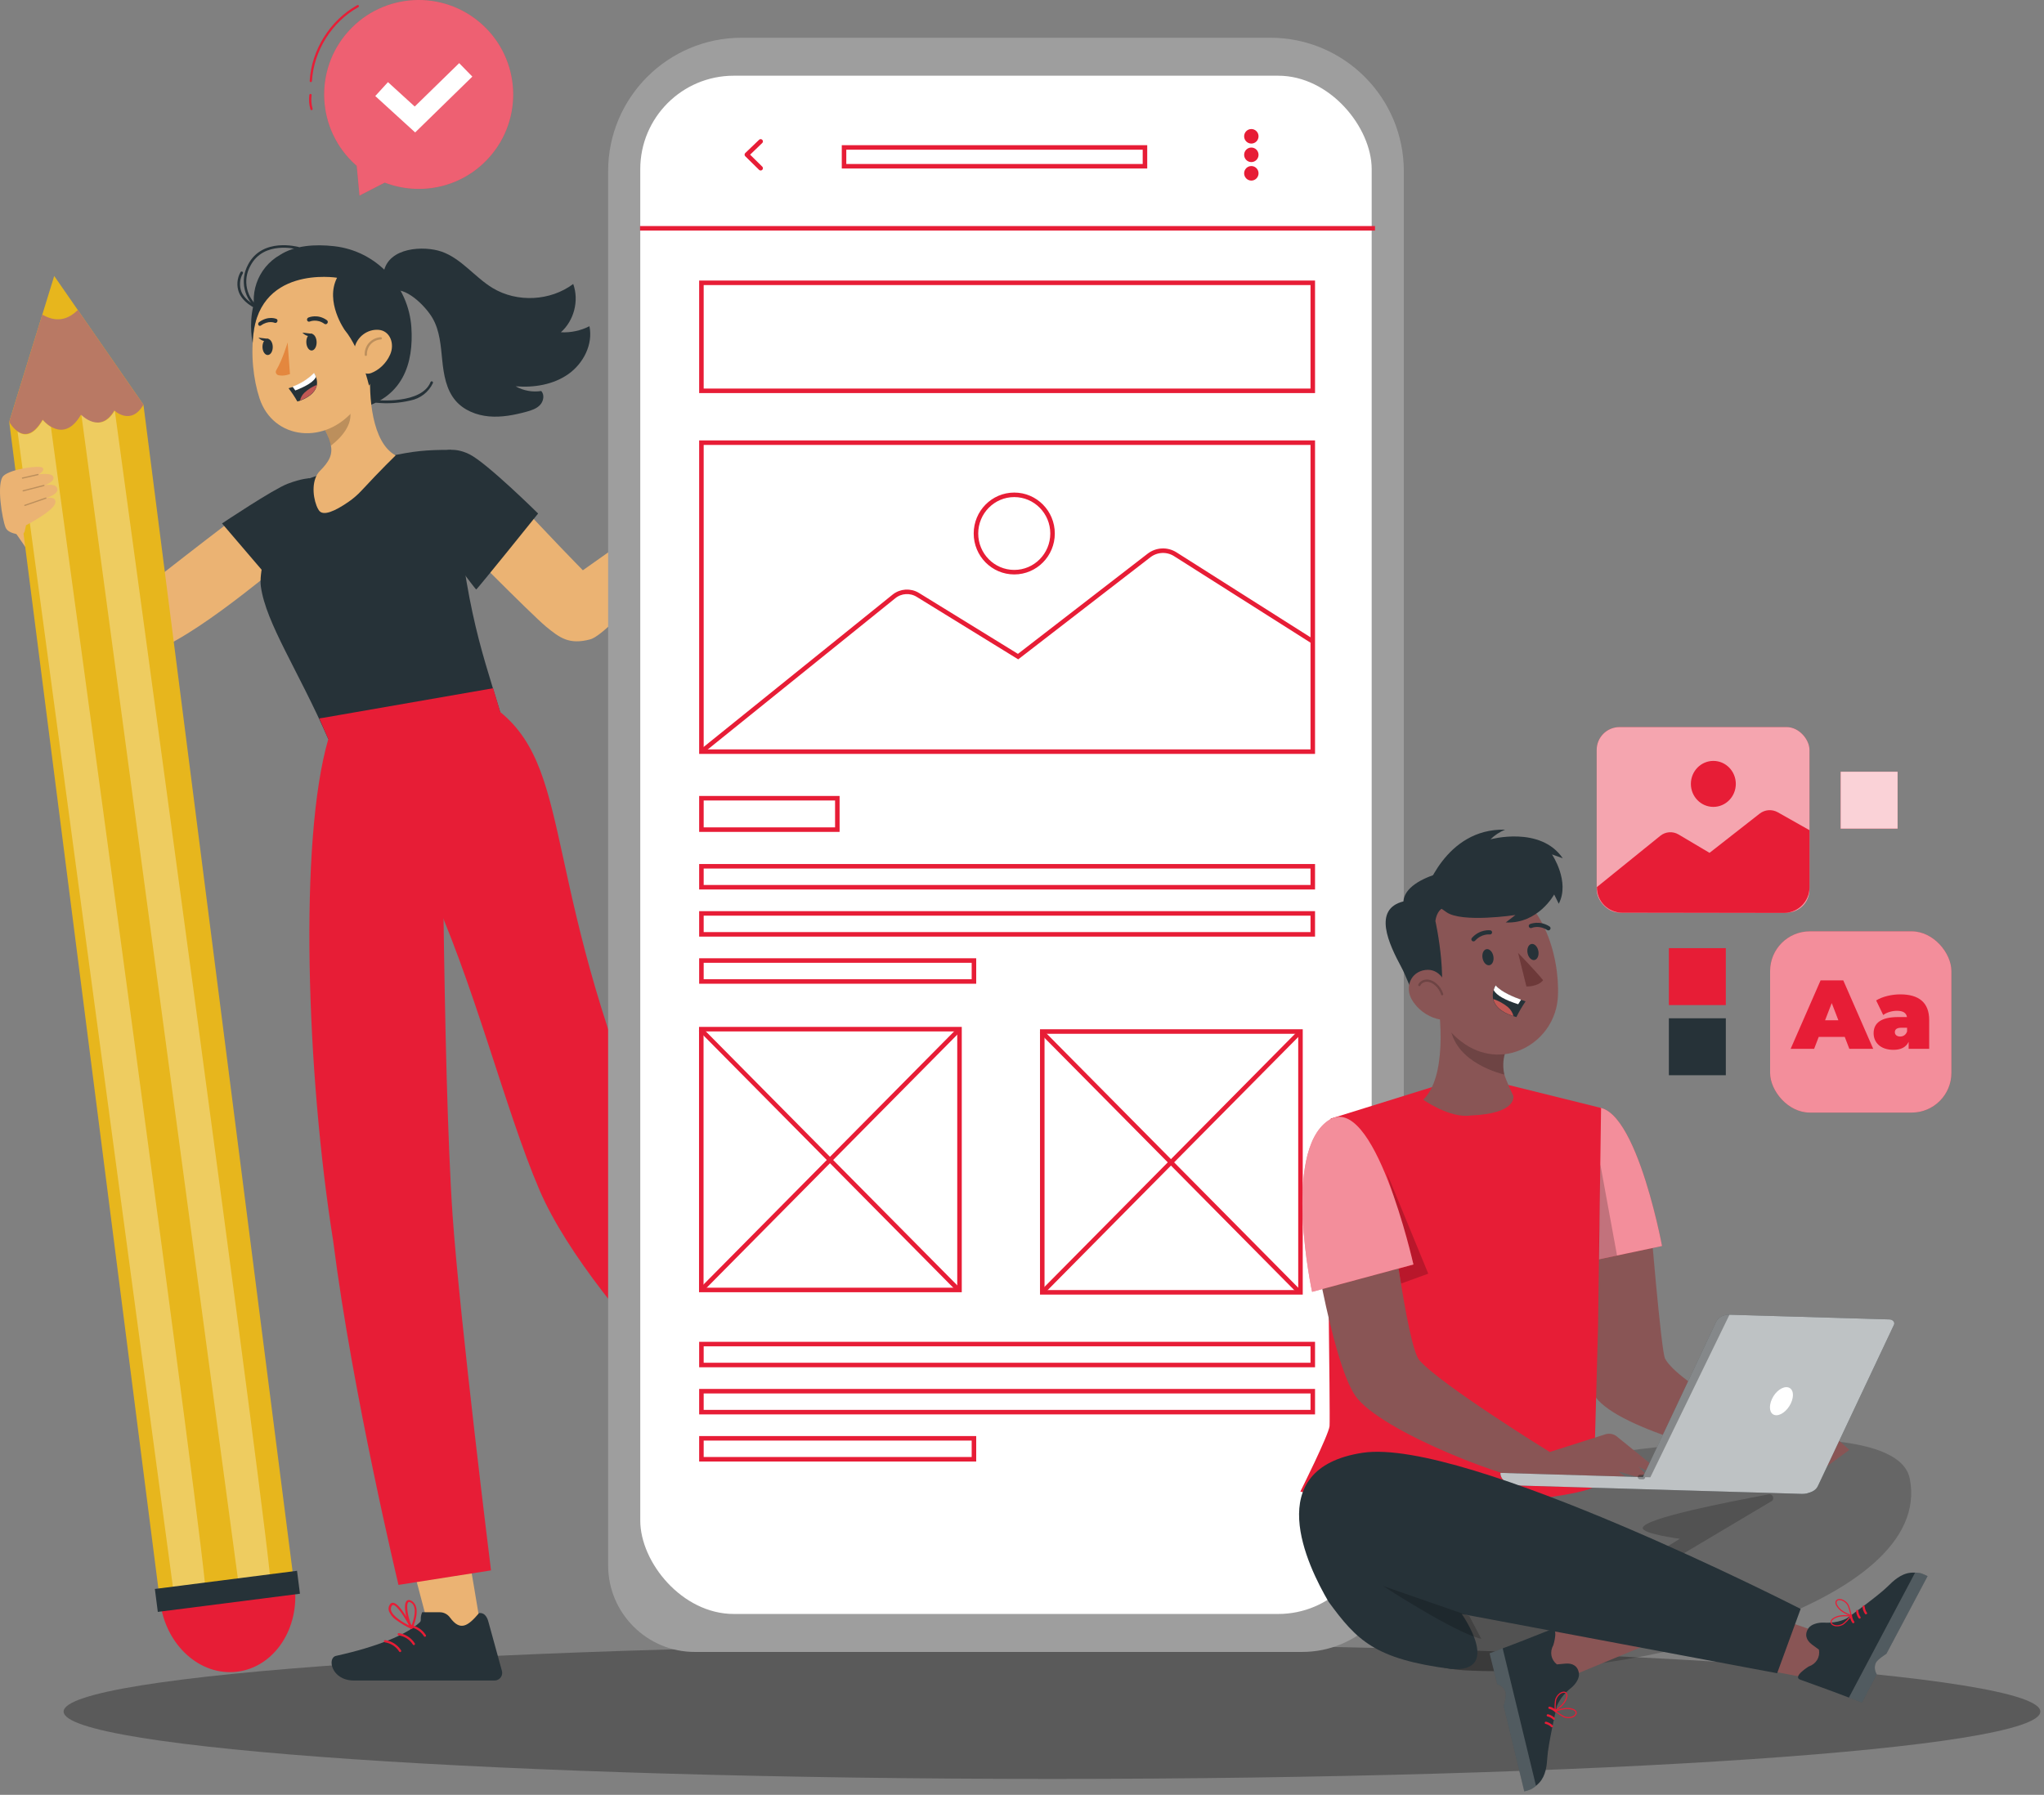
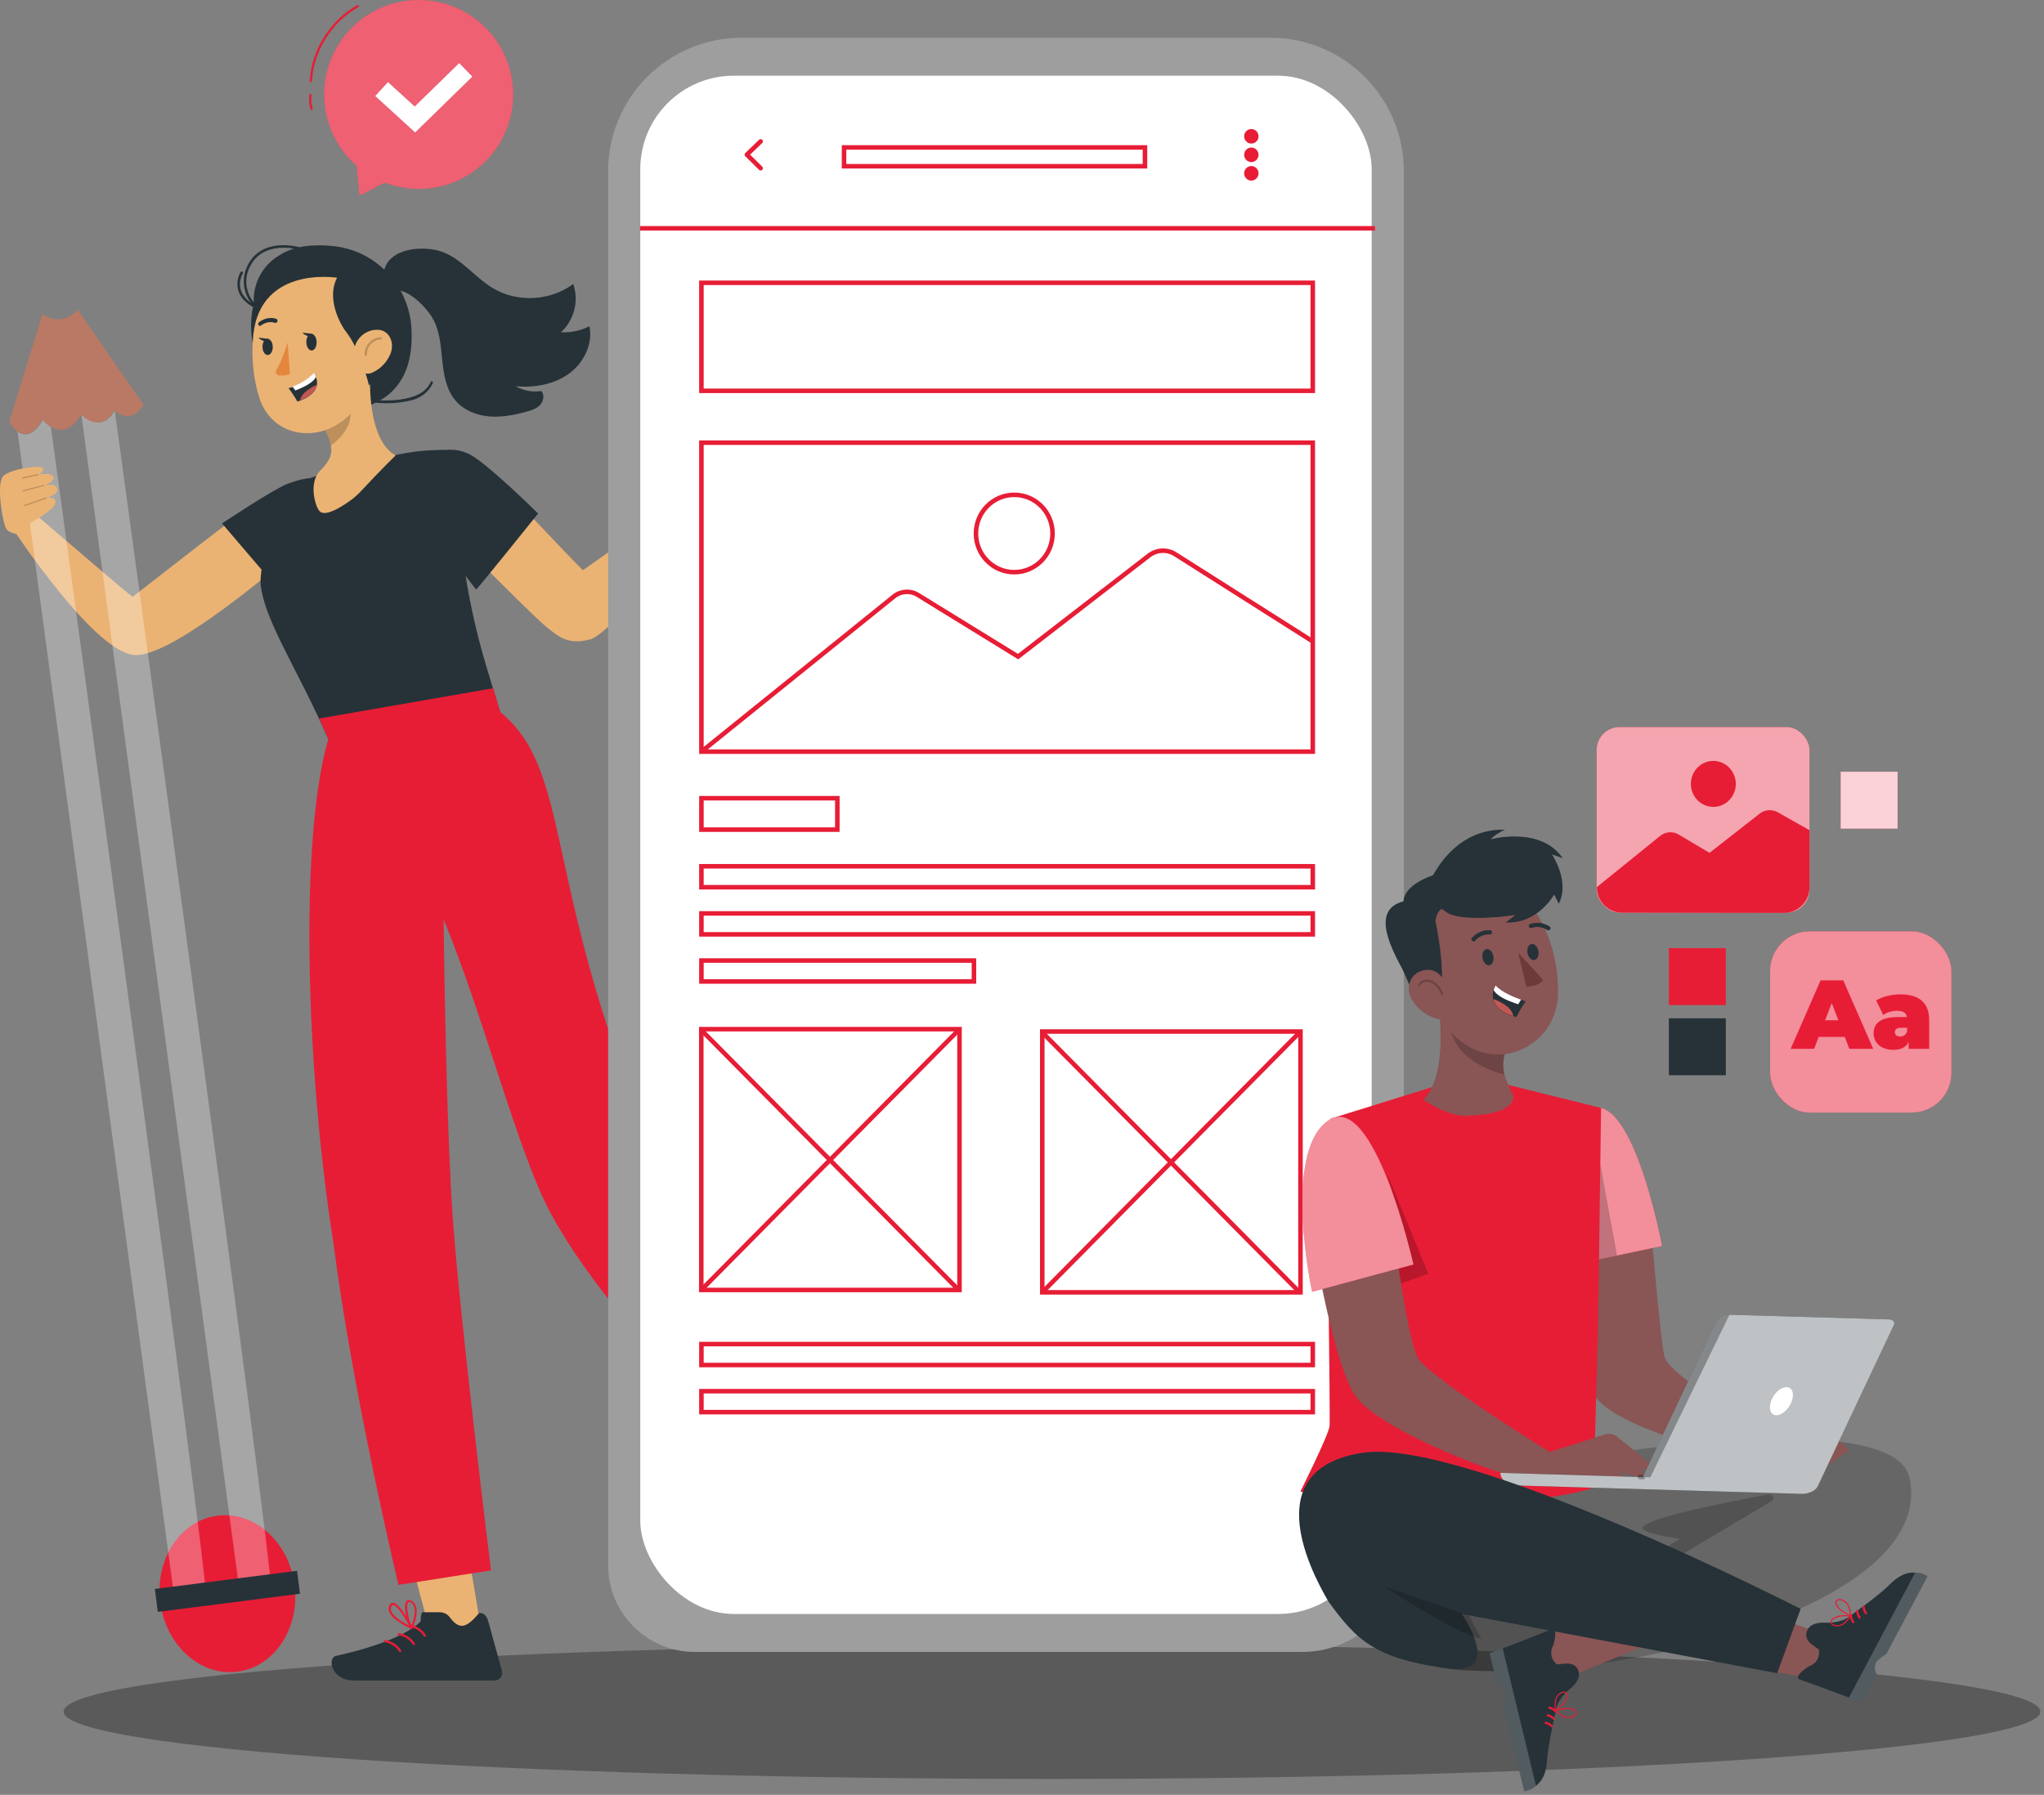
<svg xmlns="http://www.w3.org/2000/svg" width="452px" height="397px" viewBox="0 0 452 397" version="1.1">
  <rect x="0" y="0" width="452" height="397" fill="#808080" stroke="none" />
  <title>Mobile UI-UX-rafiki</title>
  <g id="Page-1" stroke="none" stroke-width="1" fill="none" fill-rule="evenodd">
    <g id="A0" transform="translate(-790, -2810)">
      <g id="Mobile-UI-UX-rafiki" transform="translate(790, 2810)">
        <g id="freepik--Shadow--inject-2" transform="translate(14.068, 363.686)" fill="#5A5A5A" fill-rule="nonzero">
          <path d="M437.126,14.898 C437.126,23.125 339.272,29.795 218.563,29.795 C97.854,29.795 0,23.125 0,14.898 C0,6.67 97.854,0 218.563,0 C339.272,0 437.126,6.67 437.126,14.898 Z" id="Path" />
        </g>
        <g id="freepik--Text--inject-2" transform="translate(391.434, 206.003)" fill-rule="nonzero">
          <g id="Group">
            <rect id="Rectangle" fill="#E71D36" x="-5.94799755e-14" y="-5.94799756e-14" width="40.087" height="40.087" rx="8.784" />
            <rect id="Rectangle" fill="#FFFFFF" opacity="0.5" x="-5.94799755e-14" y="-5.94799756e-14" width="40.087" height="40.087" rx="8.784" />
            <g transform="translate(4.54, 10.848)" fill="#E71D36" id="Shape">
              <path d="M11.964,12.504 L6.209,12.504 L5.192,15.144 L0,15.144 L6.62,5.94799756e-14 L11.639,5.94799756e-14 L18.26,15.144 L12.981,15.144 L11.964,12.504 Z M10.558,8.827 L9.086,5.019 L7.615,8.827 L10.558,8.827 L10.558,8.827 Z" />
              <path d="M30.637,8.783 L30.637,15.144 L26.093,15.144 L26.093,13.587 C25.531,14.776 24.406,15.361 22.74,15.361 C19.841,15.361 18.348,13.716 18.348,11.682 C18.348,9.389 20.079,8.113 23.757,8.113 L25.726,8.113 C25.574,7.204 24.882,6.728 23.498,6.728 C22.437,6.728 21.247,7.074 20.469,7.659 L18.911,4.435 C20.295,3.569 22.394,3.093 24.233,3.093 C28.3,3.093 30.637,4.846 30.637,8.783 Z M25.748,11.293 L25.748,10.471 L24.536,10.471 C23.498,10.471 23.043,10.817 23.043,11.466 C23.043,12.007 23.476,12.418 24.212,12.418 C24.882,12.418 25.488,12.072 25.748,11.293 Z" />
            </g>
          </g>
        </g>
        <g id="freepik--Image--inject-2" transform="translate(353.084, 160.826)" fill-rule="nonzero">
          <g id="Group" transform="translate(0, 0)">
            <rect id="Rectangle" fill="#E71D36" x="0" y="-5.94799756e-14" width="47.054" height="41.032" rx="5.05" />
            <rect id="Rectangle" fill="#FFFFFF" opacity="0.6" x="0" y="-5.94799756e-14" width="47.054" height="41.032" rx="5.05" />
            <path d="M36.031,19.146 L24.954,27.817 L18.1,23.749 C16.828,22.995 15.222,23.111 14.073,24.041 L0.051,35.384 L0.051,35.384 C-0.005,38.488 2.493,41.036 5.598,41.041 L41.484,41.095 C44.57,41.06 47.054,38.548 47.054,35.462 L47.054,22.802 L40.049,18.844 C38.772,18.122 37.186,18.241 36.031,19.146 L36.031,19.146 Z" id="Path" fill="#E71D36" />
            <path d="M30.764,12.564 C30.764,15.372 28.54,17.649 25.797,17.649 C23.053,17.649 20.829,15.372 20.829,12.564 C20.829,9.755 23.053,7.479 25.797,7.479 C28.54,7.479 30.764,9.755 30.764,12.564 Z" id="Path" fill="#E71D36" />
          </g>
        </g>
        <g id="freepik--Colors--inject-2" transform="translate(369.045, 170.695)" fill-rule="nonzero">
          <rect id="Rectangle" fill="#E71D36" x="0" y="39.025" width="12.595" height="12.595" />
          <rect id="Rectangle" fill="#263238" x="0" y="54.541" width="12.595" height="12.595" />
          <g id="Group" transform="translate(37.985, 0)">
            <rect id="Rectangle" fill="#E71D36" x="0" y="-2.97399878e-14" width="12.595" height="12.595" />
            <rect id="Rectangle" fill="#FFFFFF" opacity="0.8" x="0" y="-2.97399878e-14" width="12.595" height="12.595" />
          </g>
        </g>
        <g id="Group" transform="translate(68.215, 0)">
          <g id="Path">
            <path d="M8.833,6.922 C16.553,-1.659 29.767,-2.357 38.348,5.363 C46.929,13.083 47.627,26.297 39.907,34.878 C33.947,41.503 24.719,43.407 16.87,40.389 L11.287,43.259 L10.661,36.656 C10.573,36.58 10.479,36.515 10.392,36.437 C1.811,28.718 1.113,15.503 8.833,6.922 L8.833,6.922 Z" fill="#E71D36" fill-rule="nonzero" />
            <g opacity="0.3" transform="translate(3.47, 0)" fill="#FFFFFF" fill-rule="nonzero">
              <path d="M5.363,6.922 C13.083,-1.659 26.297,-2.357 34.878,5.363 C43.459,13.083 44.157,26.297 36.437,34.878 C30.477,41.503 21.249,43.407 13.4,40.389 L7.817,43.259 L7.191,36.656 C7.103,36.58 7.009,36.515 6.922,36.437 C-1.659,28.718 -2.357,15.503 5.363,6.922 L5.363,6.922 Z" />
            </g>
            <path d="M10.907,1.359 C4.974,4.67 0.92,11.128 0.518,17.911" stroke="#E71D36" stroke-width="0.5" stroke-linecap="round" stroke-linejoin="round" />
            <path d="M0.444,21.028 C0.306,22.056 0.383,23.111 0.669,24.107" stroke="#E71D36" stroke-width="0.5" stroke-linecap="round" stroke-linejoin="round" />
          </g>
          <polygon id="Path" fill="#FFFFFF" fill-rule="nonzero" points="23.592 29.294 14.77 21.243 17.579 18.165 23.495 23.563 33.324 13.965 36.236 16.946" />
        </g>
        <g id="Group" transform="translate(0, 54.236)">
          <g transform="translate(99.143, 46.337)" id="Path">
            <g transform="translate(47.65, 0.334)">
              <path d="M0.785,13.045 C0.785,13.045 -0.531,10.448 0.245,8.17 C1.02,5.891 1.033,3.865 1.727,2.21 C2.421,0.556 3.172,2.858 3.324,4.163 C3.475,5.469 3.661,6.947 4.623,6.674 C5.585,6.402 11.596,0.252 12.973,0.026 C14.35,-0.2 13.689,1.099 13.689,1.099 C13.689,1.099 15.189,-0.355 15.927,0.082 C16.118,0.196 16.38,0.771 15.8,1.541 C14.496,3.273 11.571,6.766 11.571,6.766 C11.734,6.562 15.653,2.508 16.319,1.977 C17.189,1.284 17.954,1.401 18.339,1.919 C18.888,2.656 14.201,7.848 14.157,8.205 C14.157,8.205 16.755,5.126 17.917,5.361 C19.079,5.597 17.549,7.625 15.861,9.157 C14.313,10.561 11.644,13.721 9.932,14.996 C7.822,16.567 6.053,17.148 3.894,15.956 C1.734,14.764 0.785,13.045 0.785,13.045 L0.785,13.045 Z" fill="#E9B376" fill-rule="nonzero" />
              <path d="M13.454,1.252 C12.281,2.447 11.163,3.696 10.103,4.993" stroke="#000000" stroke-width="0.25" opacity="0.3" stroke-linecap="round" stroke-linejoin="round" />
              <path d="M13.189,9.436 C12.097,7.569 10.443,6.034 8.499,5.084" stroke="#000000" stroke-width="0.25" opacity="0.3" stroke-linecap="round" stroke-linejoin="round" />
              <path d="M4.798,7.739 C5.329,8.443 5.605,9.336 5.564,10.216 C5.524,11.097 5.167,11.96 4.573,12.612" stroke="#000000" stroke-width="0.25" opacity="0.3" stroke-linecap="round" stroke-linejoin="round" />
            </g>
            <path d="M0.603,0.02 C0.603,0.02 5.091,-0.754 12.596,7.442 C22.08,17.802 29.75,25.564 29.75,25.564 L49.876,11.35 L54.863,16.277 C54.863,16.277 36.085,39.602 31.381,40.847 C26.678,42.092 24.631,40.505 21.588,38.015 C18.544,35.525 -0.408,16.434 0.007,16.572 C0.422,16.711 0.603,0.02 0.603,0.02 L0.603,0.02 Z" fill="#EBB373" fill-rule="nonzero" />
          </g>
          <path d="M105.941,303.472 C105.872,302.859 103.674,290.063 103.674,290.063 L91.414,292.854 L94.874,305.949 L103.265,307.366 L105.941,303.472 Z" id="Path" fill="#EBB373" fill-rule="nonzero" />
          <path d="M6.682,58.611 C7.299,58.989 29.093,77.886 29.345,77.76 C29.597,77.634 52.147,59.871 53.533,59.241 C54.919,58.611 62.138,71.209 61.489,71.209 C60.84,71.209 39.304,90.166 30.323,90.671 C21.341,91.175 2.278,61.886 2.278,61.886 L6.682,58.611 Z" id="Path" fill="#EBB373" fill-rule="nonzero" />
          <polygon id="Path" fill="#EBB373" fill-rule="nonzero" points="195.632 278.247 188.179 284.733 171.13 269.913 178.583 263.416" />
          <g transform="translate(174.705, 272.763)">
            <path d="M6.739,9.426 L9.504,6.639 C10.13,6.009 11.027,5.742 11.906,5.874 C15.695,6.444 16.064,4.413 15.734,0.618 C16.707,-0.621 18.28,0.345 18.712,0.594 L28.358,6.029 C29.17,6.476 29.466,7.497 29.019,8.309 C28.94,8.453 28.84,8.586 28.722,8.701 C25.364,12.085 23.776,13.686 19.597,17.899 L6.816,30.781 C3.332,34.293 -0.929,31.51 0.179,29.738 C5.195,21.807 7.85,15.302 7.953,11.414 C7.991,10.713 7.363,10.85 6.739,9.426 Z" id="Path" fill="#263238" fill-rule="nonzero" />
            <path d="M4.045,14.677 C5.27,14.487 6.472,14.169 7.631,13.73 C7.737,13.675 7.78,13.543 7.725,13.436 C7.695,13.378 7.641,13.337 7.577,13.323 C6.996,13.128 1.831,11.49 0.725,12.514 C0.515,12.693 0.427,12.976 0.497,13.242 C0.569,13.745 0.876,14.185 1.324,14.426 C2.181,14.797 3.135,14.885 4.045,14.677 L4.045,14.677 Z M6.83,13.537 C5.429,13.992 2.807,14.697 1.593,14.016 C1.277,13.828 1.057,13.513 0.989,13.152 C0.951,13.04 0.987,12.917 1.078,12.842 C1.69,12.284 4.693,12.912 6.83,13.537 L6.83,13.537 Z" id="Shape" fill="#E71D36" fill-rule="nonzero" />
            <path d="M7.581,13.749 C7.633,13.757 7.686,13.75 7.734,13.729 C7.791,13.664 7.804,13.571 7.767,13.492 C7.741,13.289 5.97,8.648 3.342,9.302 C2.692,9.478 2.543,9.82 2.553,10.09 C2.554,11.383 5.931,13.383 7.472,13.802 L7.581,13.749 Z M3.658,9.648 C5.348,9.427 6.693,12.095 7.169,13.17 C5.471,12.539 2.986,10.835 3.025,10.041 C3.016,9.978 2.993,9.8 3.482,9.684 L3.658,9.648 L3.658,9.648 Z" id="Shape" fill="#E71D36" fill-rule="nonzero" />
            <path d="M6.97,13.495 C8.054,12.665 9.511,12.343 10.843,12.64" id="Path" stroke="#E71D36" stroke-width="0.5" stroke-linecap="round" stroke-linejoin="round" />
            <path d="M6.556,16.52 C7.639,15.69 9.096,15.369 10.428,15.666" id="Path" stroke="#E71D36" stroke-width="0.5" stroke-linecap="round" stroke-linejoin="round" />
            <path d="M5.514,19.763 C6.598,18.933 8.055,18.611 9.387,18.908" id="Path" stroke="#E71D36" stroke-width="0.5" stroke-linecap="round" stroke-linejoin="round" />
          </g>
          <g transform="translate(2.042, 6.808)" fill-rule="nonzero">
            <ellipse id="Oval" fill="#E71D36" transform="translate(48.248, 291.464) rotate(-7.283) translate(-48.248, -291.464) " cx="48.248" cy="291.464" rx="14.971" ry="17.391" />
-             <polygon id="Path" fill="#E7B61D" points="0 32.265 9.947 0 29.679 28.473 62.889 288.357 33.21 292.15" />
            <path d="M15.167,7.511 C12.805,9.871 10.192,10.226 7.312,8.536 L0,32.265 C0,32.265 3.414,38.623 7.389,31.777 C7.389,31.777 11.927,37.455 15.852,30.696 C15.852,30.696 20.109,35.135 23.234,29.752 C23.234,29.752 26.905,33.25 29.679,28.473 L15.167,7.511 L15.167,7.511 Z" id="Path" fill="#B97964" />
            <path d="M15.958,30.716 L50.85,290.257 L57.759,289.374 C58.817,288.912 23.34,29.773 23.34,29.773 C20.215,35.156 15.958,30.716 15.958,30.716 L15.958,30.716 Z" id="Path" fill="#FFFFFF" opacity="0.3" />
            <path d="M7.423,31.864 C5.231,35.639 3.212,35.397 1.839,34.423 L36.488,292.149 L43.397,291.266 C44.405,290.826 12.291,55.883 9.214,33.394 C8.126,32.74 7.423,31.864 7.423,31.864 L7.423,31.864 Z" id="Path" fill="#FFFFFF" opacity="0.3" />
            <polygon id="Rectangle" fill="#263238" transform="translate(48.248, 290.947) rotate(172.718) translate(-48.248, -290.947) " points="32.403 288.39 64.094 288.39 64.094 293.504 32.403 293.504" />
          </g>
          <g transform="translate(0, 49.027)" fill-rule="nonzero" id="Path">
            <path d="M5.927,12.824 C5.927,12.824 11.73,9.826 12.196,8.087 C12.662,6.348 10.156,6.914 10.156,6.914 C10.156,6.914 12.875,6.122 12.695,4.921 C12.478,3.481 9.855,4.087 9.855,4.087 C9.855,4.087 12.049,3.348 11.817,2.291 C11.576,1.195 8.566,1.668 8.566,1.668 C8.566,1.668 10.013,0.856 9.436,0.213 C8.859,-0.43 2.453,0.45 0.787,1.97 C-0.878,3.49 0.505,11.689 1.229,13.391 C1.436,13.88 1.936,14.65 4.35,14.992 C4.856,15.064 5.342,14.736 5.455,14.237 L5.756,12.915 L5.927,12.824 L5.927,12.824 Z" fill="#EBB373" />
            <path d="M10.126,6.782 L10.115,6.785 L5.441,8.394 C5.378,8.416 5.345,8.492 5.368,8.563 C5.391,8.635 5.463,8.676 5.523,8.654 L10.198,7.044 C10.26,7.023 10.293,6.947 10.27,6.876 C10.249,6.808 10.186,6.768 10.126,6.782 L10.126,6.782 Z" fill="#000000" opacity="0.2" />
-             <path d="M9.688,3.984 L9.685,3.985 L5.073,5.174 C5.008,5.191 4.971,5.263 4.989,5.336 C5.008,5.409 5.062,5.445 5.139,5.438 L9.752,4.25 C9.816,4.233 9.853,4.16 9.835,4.088 C9.817,4.016 9.752,3.97 9.688,3.984 L9.688,3.984 Z" fill="#000000" opacity="0.2" />
+             <path d="M9.688,3.984 L9.685,3.985 L5.073,5.174 C5.008,5.191 4.971,5.263 4.989,5.336 C5.008,5.409 5.062,5.445 5.139,5.438 C9.816,4.233 9.853,4.16 9.835,4.088 C9.817,4.016 9.752,3.97 9.688,3.984 L9.688,3.984 Z" fill="#000000" opacity="0.2" />
            <path d="M8.378,1.571 L4.925,2.357 C4.86,2.371 4.821,2.443 4.838,2.516 C4.855,2.589 4.92,2.637 4.985,2.623 L8.438,1.837 C8.503,1.822 8.542,1.751 8.525,1.678 C8.509,1.604 8.442,1.557 8.378,1.571 Z" fill="#000000" opacity="0.2" />
          </g>
          <g transform="translate(73.322, 299.674)">
            <path d="M20.027,2.705 L23.953,2.705 C24.841,2.705 25.663,3.155 26.188,3.871 C28.452,6.963 30.153,5.794 32.615,2.888 C34.181,2.705 34.602,4.502 34.73,4.984 L37.665,15.66 C37.92,16.551 37.404,17.48 36.512,17.735 C36.354,17.781 36.189,17.802 36.024,17.8 L4.921,17.8 C-0.025,17.8 -1.05,12.815 0.987,12.353 C10.15,10.329 16.638,7.632 19.471,4.967 C19.996,4.5 19.456,4.151 20.027,2.705 L20.027,2.705 Z" id="Path" fill="#263238" fill-rule="nonzero" />
            <path d="M14.402,4.491 C15.4,5.226 16.472,5.856 17.6,6.369 C17.714,6.406 17.837,6.343 17.875,6.229 C17.895,6.167 17.886,6.099 17.851,6.044 C17.58,5.494 15.106,0.675 13.599,0.61 C13.325,0.587 13.062,0.724 12.922,0.961 C12.615,1.367 12.52,1.894 12.664,2.382 C13.004,3.252 13.613,3.991 14.402,4.491 Z M17.173,5.665 C15.863,4.99 13.516,3.626 13.145,2.284 C13.056,1.927 13.124,1.549 13.333,1.247 C13.386,1.141 13.498,1.08 13.615,1.092 C14.442,1.133 16.111,3.708 17.173,5.665 L17.173,5.665 Z" id="Shape" fill="#E71D36" fill-rule="nonzero" />
            <path d="M17.552,6.347 C17.582,6.39 17.624,6.423 17.673,6.442 C17.76,6.436 17.836,6.38 17.865,6.299 C17.991,6.136 20.038,1.611 17.722,0.206 C17.141,-0.132 16.792,0.004 16.607,0.201 C15.691,1.112 16.649,4.918 17.437,6.307 L17.552,6.347 L17.552,6.347 Z M17.7,0.674 C19.047,1.718 18.1,4.551 17.673,5.647 C16.925,3.997 16.384,1.033 16.974,0.501 C17.014,0.451 17.124,0.309 17.55,0.574 L17.7,0.674 Z" id="Shape" fill="#E71D36" fill-rule="nonzero" />
            <path d="M17.302,5.735 C18.654,5.919 19.908,6.727 20.636,7.882" id="Path" stroke="#E71D36" stroke-width="0.5" stroke-linecap="round" stroke-linejoin="round" />
            <path d="M14.862,7.571 C16.214,7.756 17.469,8.564 18.196,9.719" id="Path" stroke="#E71D36" stroke-width="0.5" stroke-linecap="round" stroke-linejoin="round" />
            <path d="M11.827,9.115 C13.179,9.3 14.433,10.108 15.161,11.263" id="Path" stroke="#E71D36" stroke-width="0.5" stroke-linecap="round" stroke-linejoin="round" />
          </g>
          <g transform="translate(57.618, 45.261)" fill="#263238" fill-rule="nonzero" id="Path">
            <path d="M6.153,8.706 C6.153,8.706 -0.788,24.202 0.074,30.278 C1.225,38.396 8.21,48.547 14.984,63.981 L53.012,58.088 C48.394,42.705 44.894,34.11 42.157,0.004 C36.528,-1.02037713e-05 33.927,0.259 28.361,1.452 C22.43,2.647 16.591,4.261 10.888,6.282 C3.552,8.989 6.153,8.706 6.153,8.706 Z" />
            <path d="M39.889,0.534 C39.889,0.534 42.34,-0.931 46.206,0.992 C50.072,2.914 61.379,14.089 61.379,14.089 C61.379,14.089 47.89,30.884 47.691,30.884 C47.493,30.884 40.286,21.098 40.286,21.098 L39.889,0.534 L39.889,0.534 Z" />
          </g>
          <path d="M58.317,72.326 L49.1,61.544 C49.1,61.544 60.403,53.98 63.62,52.763 C66.838,51.545 68.506,51.543 68.506,51.543 L58.317,72.326 L58.317,72.326 Z" id="Path" fill="#263238" fill-rule="nonzero" />
          <g transform="translate(68.415, 97.995)" fill="#E71D36" fill-rule="nonzero" id="Path">
            <path d="M4.187,11.247 C-2.349,33.606 -0.65,85.145 5.271,122.321 C9.52,155.907 19.704,198.333 19.704,198.333 L40.166,195.125 C40.166,195.125 33.319,140.124 31.673,116.673 C29.444,84.358 29.311,7.354 29.311,7.354 L2.182,6.661 L4.187,11.247 L4.187,11.247 Z" />
            <path d="M2.378,6.661 C2.378,6.661 15.905,21.284 25.876,42.405 C36.261,64.402 43.252,93.272 50.909,111.047 C63.033,139.189 107.375,178.511 107.375,178.511 L117.853,169.816 C117.853,169.816 86.175,124.996 77.789,105.908 C50.931,44.803 58.903,18.922 42.215,5.269 L40.64,0 L2.378,6.661 L2.378,6.661 Z" />
          </g>
          <path d="M57.365,14.337 C57.43,14.316 57.485,14.274 57.524,14.219 C57.599,14.081 57.55,13.908 57.413,13.83 C54.485,11.713 53.603,7.742 55.36,4.585 C58.296,-1.122 65.689,0.9 65.766,0.914 C65.91,0.981 66.082,0.917 66.149,0.772 C66.215,0.627 66.152,0.456 66.007,0.389 C65.98,0.377 65.951,0.368 65.921,0.365 C65.854,0.384 57.993,-1.805 54.841,4.325 C53.001,7.743 53.954,11.994 57.078,14.299 C57.162,14.356 57.269,14.37 57.365,14.337 Z" id="Path" fill="#263238" fill-rule="nonzero" />
          <path d="M57.916,14.54 C58.009,14.513 58.083,14.442 58.115,14.351 C58.158,14.202 58.076,14.045 57.929,13.995 C57.929,13.995 54.463,12.846 53.388,10.305 C52.876,8.976 52.989,7.487 53.696,6.25 C53.776,6.112 53.729,5.935 53.591,5.855 L53.582,5.85 C53.439,5.775 53.263,5.825 53.182,5.965 C52.398,7.353 52.279,9.019 52.857,10.505 C54.038,13.292 57.594,14.464 57.753,14.515 C57.803,14.54 57.86,14.549 57.916,14.54 L57.916,14.54 Z" id="Path" fill="#263238" fill-rule="nonzero" />
          <path d="M90.796,34.34 C92.946,33.918 94.771,32.506 95.717,30.529 C95.792,30.391 95.742,30.218 95.606,30.14 C95.474,30.062 95.304,30.105 95.225,30.236 L95.217,30.252 C93.257,35.211 83.423,34.283 83.325,34.275 C83.167,34.256 83.023,34.369 83.004,34.527 L83.003,34.535 C82.984,34.687 83.092,34.826 83.244,34.845 L83.26,34.847 C85.783,35.099 88.33,34.928 90.796,34.34 L90.796,34.34 Z" id="Path" fill="#263238" fill-rule="nonzero" />
          <path d="M130.345,17.919 C128.407,18.912 126.202,19.379 124.028,19.257 C126.951,16.672 128.082,12.246 126.757,8.575 C121.717,12.362 114.358,12.737 108.959,9.483 C104.967,7.077 102.034,2.935 97.629,1.414 C93.807,0.095 85.87,0.36 84.835,6.011 L86.548,10.179 C89.48,8.882 94.04,13.36 95.649,16.132 C97.259,18.905 97.471,22.237 97.794,25.427 C98.116,28.617 98.67,31.983 100.764,34.411 C102.581,36.517 105.363,37.622 108.134,37.867 C110.905,38.112 113.687,37.575 116.372,36.846 C117.477,36.546 118.627,36.181 119.415,35.351 C120.204,34.52 120.467,33.079 119.679,32.249 C117.748,32.551 115.719,32.179 114.022,31.211 C118.086,31.542 122.367,30.854 125.695,28.498 C129.024,26.143 131.178,21.911 130.345,17.919 L130.345,17.919 Z" id="Path" fill="#263238" fill-rule="nonzero" />
          <path d="M56.98,16.538 C54.767,11.193 56.872,5.036 61.895,2.165 C65.216,0.028 69.658,-0.256 73.908,0.223 C83.178,1.268 90.368,8.906 90.973,18.215 C91.471,25.869 89.318,34.16 78.546,36.325 C57.285,40.599 56.98,16.538 56.98,16.538 L56.98,16.538 Z" id="Path" fill="#263238" fill-rule="nonzero" />
          <path d="M87.49,46.495 C87.49,46.495 84.173,49.704 79.952,54.272 C79.072,55.223 78.082,56.072 77.014,56.806 C74.132,58.784 71.442,60.035 70.516,58.643 C70.311,58.337 70.141,57.999 70.003,57.641 C69.078,55.238 68.945,51.726 70.765,49.905 C72.818,47.852 73.731,46.191 73.047,43.805 C72.676,42.451 72.015,41.084 71.274,39.769 L73.702,37.907 L81.923,27.474 C81.515,33.343 82.21,43.655 87.49,46.495 L87.49,46.495 Z" id="Path" fill="#EBB373" fill-rule="nonzero" />
          <path d="M73.183,44.33 C75.565,42.523 78.068,39.573 77.39,36.606 C77.096,35.357 76.686,34.189 76.295,33.455 L71.889,40.917 C72.441,41.975 72.681,42.69 73.183,44.33 L73.183,44.33 Z" id="Path" fill="#000000" fill-rule="nonzero" opacity="0.2" />
          <path d="M82.518,16.7 C82.731,26.343 83.024,30.41 78.669,35.976 C72.119,44.348 60.433,43.114 57.392,33.878 C54.656,25.564 54.767,11.19 63.679,6.111 C72.46,1.108 82.304,7.056 82.518,16.7 L82.518,16.7 Z" id="Path" fill="#EBB373" fill-rule="nonzero" />
          <path d="M70.011,21.294 C70.079,22.31 69.627,23.201 69.001,23.286 C68.375,23.37 67.812,22.616 67.744,21.601 C67.676,20.585 68.128,19.694 68.754,19.609 C69.38,19.525 69.943,20.279 70.011,21.294 L70.011,21.294 Z" id="Path" fill="#263238" fill-rule="nonzero" />
          <path d="M60.31,22.349 C60.374,23.333 59.92,24.199 59.296,24.283 C58.672,24.367 58.114,23.638 58.05,22.654 C57.986,21.671 58.44,20.804 59.064,20.72 C59.688,20.636 60.246,21.365 60.31,22.349 Z" id="Path" fill="#263238" fill-rule="nonzero" />
-           <path d="M72.1,17.471 C71.98,17.499 71.853,17.477 71.749,17.401 C70.123,16.207 68.522,16.874 68.504,16.882 C68.266,16.981 68.002,16.871 67.918,16.627 C67.834,16.383 67.959,16.102 68.199,15.999 C68.283,15.963 70.292,15.125 72.309,16.607 C72.51,16.755 72.548,17.052 72.393,17.272 C72.319,17.377 72.213,17.446 72.1,17.471 L72.1,17.471 Z" id="Path" fill="#263238" fill-rule="nonzero" />
          <path d="M57.383,17.831 C57.283,17.81 57.195,17.747 57.141,17.647 C57.029,17.441 57.104,17.154 57.308,17.007 C59.35,15.532 61.073,16.28 61.146,16.314 C61.351,16.406 61.428,16.672 61.318,16.908 C61.208,17.143 60.954,17.259 60.749,17.169 C60.682,17.138 59.336,16.581 57.712,17.754 C57.607,17.829 57.489,17.854 57.383,17.831 L57.383,17.831 Z" id="Path" fill="#263238" fill-rule="nonzero" />
          <path d="M63.602,21.502 C63.602,21.502 62.516,25.245 61.085,27.664 C60.835,28.087 61.082,28.634 61.559,28.751 C62.787,29.05 64.122,28.5 64.122,28.5 L63.602,21.502 L63.602,21.502 Z" id="Path" fill="#E4873E" fill-rule="nonzero" />
          <path d="M69.118,19.61 L66.869,19.342 C66.869,19.342 68.253,20.839 69.118,19.61 Z" id="Path" fill="#263238" fill-rule="nonzero" />
          <path d="M59.398,20.718 L57.148,20.45 C57.148,20.45 58.532,21.947 59.398,20.718 Z" id="Path" fill="#263238" fill-rule="nonzero" />
          <path d="M76.247,18.786 C76.247,18.786 71.809,12.542 74.533,7.2 C74.533,7.2 56.409,4.22 55.875,21.623 C55.875,21.623 52.239,5.72 68.254,2.339 C84.269,-1.041 88.602,22.495 81.603,31.046 C81.598,31.071 79.806,23.111 76.247,18.786 L76.247,18.786 Z" id="Path" fill="#263238" fill-rule="nonzero" />
          <path d="M86.291,24.149 C85.387,26.235 83.696,27.673 82.064,28.286 C79.61,29.207 77.842,25.294 78.416,22.665 C78.933,20.298 81.244,18.507 83.759,18.723 C86.237,18.937 87.326,21.764 86.291,24.149 Z" id="Path" fill="#EBB373" fill-rule="nonzero" />
          <path d="M80.895,24.249 C80.852,23.338 81.184,22.415 81.797,21.74 C82.41,21.065 83.296,20.646 84.207,20.6" id="Path" stroke="#000000" stroke-width="0.5" opacity="0.2" stroke-linecap="round" stroke-linejoin="round" />
          <path d="M63.813,31.642 C64.529,32.571 65.179,33.551 65.756,34.572 L66.356,34.401 C68.99,33.396 69.871,32.062 70.077,30.933 C70.159,30.359 70.099,29.774 69.903,29.228 C69.803,28.914 69.661,28.615 69.48,28.339 C68.132,29.683 66.508,30.717 64.721,31.37 C64.162,31.518 63.813,31.642 63.813,31.642 L63.813,31.642 Z" id="Path" fill="#263238" fill-rule="nonzero" />
          <path d="M64.696,31.281 L65.299,32.13 C67.769,31.184 69.393,30.179 69.877,29.14 C69.777,28.825 69.635,28.526 69.455,28.25 C68.107,29.594 66.483,30.628 64.696,31.281 Z" id="Path" fill="#FFFFFF" fill-rule="nonzero" />
          <path d="M66.344,34.356 C68.977,33.351 69.858,32.018 70.065,30.889 C69.07,31.288 68.155,31.863 67.364,32.586 C66.849,33.056 66.493,33.675 66.344,34.356 L66.344,34.356 Z" id="Path" fill="#C15854" fill-rule="nonzero" />
        </g>
        <g id="Group" transform="translate(134.478, 8.349)">
          <path d="M29.519,0 L146.438,0 C162.731,0 175.958,13.227 175.958,29.519 L175.958,334.552 C175.958,346.965 165.879,357.044 153.466,357.044 L19.163,357.044 C8.586,357.044 0,348.457 0,337.881 L0,29.519 C0,13.227 13.227,0 29.519,0 Z" id="Path" fill="#9E9E9E" fill-rule="nonzero" />
          <rect id="Rectangle" fill="#FFFFFF" fill-rule="nonzero" x="7.106" y="8.397" width="161.745" height="340.249" rx="20.677" />
          <rect id="Rectangle" stroke="#E71D36" x="52.168" y="24.264" width="66.546" height="4.16" />
          <g transform="translate(140.644, 20.192)" fill="#E71D36" fill-rule="nonzero" id="Path">
            <path d="M3.185,1.609 C3.185,2.497 2.472,3.218 1.593,3.218 C0.713,3.218 0,2.497 0,1.609 C0,0.72 0.713,0 1.593,0 C2.472,0 3.185,0.72 3.185,1.609 Z" />
            <path d="M3.185,5.702 C3.185,6.591 2.472,7.311 1.593,7.311 C0.713,7.311 0,6.591 0,5.702 C0,4.813 0.713,4.093 1.593,4.093 C2.472,4.093 3.185,4.813 3.185,5.702 Z" />
            <path d="M3.185,9.795 C3.185,10.684 2.472,11.404 1.593,11.404 C0.713,11.404 0,10.684 0,9.795 C0,8.907 0.713,8.186 1.593,8.186 C2.472,8.186 3.185,8.907 3.185,9.795 Z" />
          </g>
          <polyline id="Path" stroke="#E71D36" stroke-linecap="round" stroke-linejoin="round" points="33.729 22.928 30.679 25.857 33.729 28.86" />
          <rect id="Rectangle" stroke="#E71D36" x="20.63" y="54.204" width="135.193" height="23.892" />
          <line x1="7.056" y1="42.151" x2="169.58" y2="42.151" id="Path" stroke="#E71D36" />
          <rect id="Rectangle" stroke="#E71D36" x="20.63" y="89.565" width="135.193" height="68.343" />
          <path d="M20.63,157.907 L63.199,123.578 C64.718,122.353 66.834,122.218 68.494,123.24 L90.654,136.887 L119.607,114.518 C121.298,113.212 123.614,113.103 125.417,114.247 L155.823,133.528" id="Path" stroke="#E71D36" />
          <ellipse id="Oval" stroke="#E71D36" cx="89.809" cy="109.656" rx="8.467" ry="8.554" />
          <rect id="Rectangle" stroke="#E71D36" x="20.63" y="168.209" width="30.055" height="6.949" />
          <rect id="Rectangle" stroke="#E71D36" x="20.63" y="183.265" width="135.193" height="4.633" />
          <rect id="Rectangle" stroke="#E71D36" x="20.63" y="193.688" width="135.193" height="4.633" />
          <rect id="Rectangle" stroke="#E71D36" x="20.63" y="204.112" width="60.265" height="4.633" />
          <rect id="Rectangle" stroke="#E71D36" x="20.63" y="288.946" width="135.193" height="4.633" />
          <rect id="Rectangle" stroke="#E71D36" x="20.63" y="299.369" width="135.193" height="4.633" />
-           <rect id="Rectangle" stroke="#E71D36" x="20.63" y="309.793" width="60.265" height="4.633" />
          <g transform="translate(20.414, 219.292)" stroke="#E71D36">
            <rect id="Rectangle" x="0.188" y="0" width="57.1" height="57.686" />
            <line x1="0.188" y1="57.686" x2="57.288" y2="0" id="Path" />
            <line x1="57.1" y1="57.686" x2="0" y2="0" id="Path" />
          </g>
          <g transform="translate(95.816, 219.816)" stroke="#E71D36">
            <rect id="Rectangle" x="0.188" y="0" width="57.1" height="57.686" />
            <line x1="0.188" y1="57.686" x2="57.288" y2="0" id="Path" />
            <line x1="57.1" y1="57.686" x2="0" y2="0" id="Path" />
          </g>
        </g>
        <g id="Group" transform="translate(287.269, 183.507)">
          <g transform="translate(0, 56.284)" id="Path">
            <g transform="translate(21.076, 78.471)">
              <path d="M16.186,8.357 C16.186,8.357 110.11,-10.747 113.974,8.813 C119.489,36.733 51.638,53.406 15.824,51.207 C-19.99,49.008 16.186,8.357 16.186,8.357 Z" fill="#000000" fill-rule="nonzero" opacity="0.2" />
              <path d="M83.19,13.905 L38.563,40.453 L44.165,48.934 C44.165,48.934 40.951,53.406 35.502,39.216 L63.132,22.099 C63.132,22.099 54.675,20.998 54.927,19.677 C55.351,17.51 74.109,13.916 82.664,12.3 C83.107,12.155 83.584,12.396 83.729,12.839 C83.875,13.283 83.633,13.76 83.19,13.905 Z" fill="#000000" fill-rule="nonzero" opacity="0.2" />
              <path d="M37.067,37.27 L44.303,49.807 C34.883,51.168 25.344,51.637 15.824,51.207 C12.693,51.095 9.608,50.442 6.719,49.279 L4.193,44.319 L10.282,32.926 L37.067,37.27 L37.067,37.27 Z" fill="#000000" fill-rule="nonzero" opacity="0.2" />
              <g transform="translate(21.048, 32.801)">
                <polygon fill="#895555" fill-rule="nonzero" points="30.667 0 10.818 11.782 14.031 21.342 37.211 11.736" />
                <g transform="translate(0, 9.294)" fill-rule="nonzero">
                  <path d="M0,5.339 L1.712,12.196 C1.712,12.196 3.139,12.541 3.544,13.986 C3.772,14.797 3.115,16.996 3.115,16.996 L7.683,35.889 C7.711,35.882 8.978,35.58 9.488,35.234 C10.109,34.813 10.616,34.378 11.025,33.934 C12.456,32.375 12.677,30.063 12.779,28.349 C12.95,25.476 14.85,17.124 14.85,17.124 C14.85,17.124 15.545,14.954 17.913,13.094 C19.234,12.057 19.869,10.717 19.774,9.873 C19.582,8.152 18.369,7.472 16.761,7.618 L14.892,7.79 C13.591,6.759 13.232,5.072 14.122,3.482 C14.122,3.482 15.344,-0.569 13.612,0.068 C12.623,0.431 8.265,2.224 4.78,3.536 C3.968,3.843 3.199,4.132 2.525,4.385 L2.525,4.387 C1.028,4.95 0,5.339 0,5.339 L0,5.339 Z" fill="#263238" />
                  <path d="M13.999,21.583 C14.055,21.479 14.031,21.347 13.945,21.263 C13.554,20.882 13.066,20.602 12.508,20.468 C12.214,20.397 12.064,20.869 12.361,20.94 C12.857,21.059 13.288,21.303 13.631,21.636 C13.746,21.747 13.922,21.726 13.997,21.587 L13.999,21.583 Z" fill="#E71D36" />
                  <path d="M14.431,19.935 C14.487,19.831 14.463,19.699 14.377,19.616 C13.986,19.234 13.498,18.954 12.94,18.82 C12.646,18.749 12.496,19.221 12.793,19.292 C13.289,19.411 13.72,19.655 14.063,19.988 C14.177,20.1 14.354,20.079 14.429,19.939 L14.431,19.935 Z" fill="#E71D36" />
                  <path d="M14.799,18.255 C14.855,18.151 14.83,18.019 14.745,17.936 C14.354,17.554 13.865,17.274 13.307,17.14 C13.013,17.07 12.864,17.541 13.161,17.612 C13.657,17.731 14.088,17.975 14.431,18.308 C14.545,18.42 14.722,18.399 14.796,18.259 L14.799,18.255 L14.799,18.255 Z" fill="#E71D36" />
                </g>
                <path d="M2.525,13.679 L2.525,13.681 C1.028,14.244 5.94799755e-14,14.633 5.94799755e-14,14.633 L1.712,21.491 C1.712,21.491 3.139,21.836 3.544,23.28 C3.772,24.091 3.115,26.291 3.115,26.291 L7.683,45.183 C7.711,45.177 8.978,44.874 9.488,44.529 C9.774,44.335 10.028,44.138 10.267,43.939 L2.901,13.538 C2.777,13.584 2.643,13.635 2.525,13.679 L2.525,13.679 Z" fill="#FFFFFF" fill-rule="nonzero" opacity="0.2" />
                <path d="M14.538,27.427 C15.179,27.212 15.825,26.995 16.494,26.895 C17.164,26.794 17.865,26.816 18.494,27.066 C18.786,27.183 19.087,27.385 19.142,27.695 C19.2,28.021 18.958,28.328 18.684,28.512 C18.156,28.867 17.471,28.937 16.849,28.8 C16.228,28.663 15.044,27.813 14.538,27.427" stroke="#E71D36" stroke-width="0.25" />
                <path d="M14.519,27.347 C15.061,26.943 15.607,26.535 16.07,26.042 C16.533,25.549 16.915,24.96 17.067,24.301 C17.138,23.994 17.143,23.632 16.919,23.41 C16.684,23.177 16.294,23.2 15.986,23.321 C15.394,23.554 14.947,24.077 14.706,24.666 C14.465,25.254 14.49,26.712 14.519,27.347" stroke="#E71D36" stroke-width="0.25" />
              </g>
            </g>
            <path d="M77.551,28.614 C77.551,28.614 80.063,59.042 80.926,60.696 C83.842,66.289 103.959,76.324 103.959,76.324 L114.422,74.453 L121.69,80.895 L116.663,84.599 L110.963,82.251 C107.8,82.719 104.603,82.905 101.407,82.805 C96.036,82.647 69.269,75.952 65.159,68.603 C61.048,61.253 61.106,27.119 61.106,27.119 L77.551,28.614 L77.551,28.614 Z" fill="#895555" fill-rule="nonzero" />
            <g transform="translate(0.287, 0)" fill-rule="nonzero">
              <path d="M59.996,40.036 C59.996,40.036 52.79,13.166 62.965,6.066 C73.139,-1.035 79.978,35.817 79.978,35.817 L59.996,40.036 Z" fill="#E71D36" />
              <path d="M59.996,40.036 C59.996,40.036 52.79,13.166 62.965,6.066 C73.139,-1.035 79.978,35.817 79.978,35.817 L59.996,40.036 Z" fill="#FFFFFF" opacity="0.5" />
              <path d="M64.866,88.938 L65.829,53.635 L66.496,5.277 L45.771,0.137 L31.257,0 L6.709,7.644 L5.877,19.49 C5.877,19.49 6.634,74.021 6.453,75.659 C6.231,77.667 0,90.126 0,90.126 C25.92,96.842 65.224,90.75 64.866,88.938 L64.866,88.938 Z" fill="#E71D36" />
              <polygon fill="#000000" opacity="0.2" points="65.974 38.774 66.324 17.715 70.028 37.918" />
              <path d="M21.719,40.789 C22.366,40.682 25.001,39.903 25.001,39.903 L19.013,19.385 L28.283,41.929 L22.246,44.128 L21.719,40.789 L21.719,40.789 Z" fill="#000000" opacity="0.2" />
            </g>
            <g transform="translate(0.738, 7.242)" fill-rule="nonzero">
              <path d="M18.966,16.782 C18.966,16.782 23.033,50.602 25.863,53.835 C30.645,59.299 54.694,74.133 54.694,74.133 L67.031,70.211 C67.895,69.956 68.837,70.137 69.521,70.692 L77.681,77.31 L76.864,77.959 C76.512,78.239 76.011,78.283 75.611,78.069 L74.333,77.386 L75.742,78.851 L75.271,79.225 C74.803,79.596 74.164,79.716 73.582,79.542 L69.878,78.43 L73.256,80.825 C72.468,81.451 71.39,81.644 70.416,81.335 L65,79.617 C61.25,80.36 57.44,80.791 53.612,80.907 C47.17,81.114 17.113,69.607 11.682,61.671 C6.25,53.736 1.365,21.304 1.365,21.304 L18.966,16.782 L18.966,16.782 Z" fill="#895555" />
              <g>
                <path d="M2.146,38.705 C2.146,38.705 -4.523,7.967 5.652,0.866 C15.827,-6.235 24.551,32.661 24.551,32.661 L2.146,38.705 L2.146,38.705 Z" fill="#E71D36" />
                <path d="M2.146,38.705 C2.146,38.705 -4.523,7.967 5.652,0.866 C15.827,-6.235 24.551,32.661 24.551,32.661 L2.146,38.705 L2.146,38.705 Z" fill="#FFFFFF" opacity="0.5" />
              </g>
            </g>
            <g transform="translate(44.526, 51.01)">
              <path d="M38.712,36.127 L19.93,35.573 L0.001,34.986 L0,34.999 C-0.033,36.477 1.582,37.718 3.609,37.771 L23.521,38.358 L34.911,38.694 L34.964,38.696 L34.967,38.695 L66.666,39.63 C68.676,39.675 70.328,38.527 70.362,37.06 L38.712,36.127 L38.712,36.127 Z" fill="#263238" fill-rule="nonzero" />
              <path d="M67.25,39.496 L31.886,38.453 C31.276,38.431 30.797,38.017 30.816,37.527 C30.82,37.435 30.842,37.344 30.88,37.258 L47.675,1.654 C48.103,0.636 49.308,-0.033 50.652,0.001 L86.038,1.044 C86.637,1.062 87.11,1.466 87.096,1.946 C87.093,2.047 87.068,2.146 87.022,2.24 L70.227,37.843 C69.793,38.858 68.592,39.525 67.25,39.496 Z" fill="#263238" fill-rule="nonzero" />
              <path d="M86.038,1.044 L50.652,0.001 C49.308,-0.033 48.103,0.636 47.675,1.654 L31.513,35.915 L19.93,35.574 L0,34.986 L0,34.999 C-0.033,36.477 1.582,37.718 3.609,37.771 L23.521,38.358 L34.911,38.694 L34.964,38.696 L34.967,38.695 L66.666,39.63 C67.303,39.644 67.896,39.528 68.421,39.33 C69.252,39.077 69.926,38.547 70.227,37.843 L87.022,2.24 C87.068,2.146 87.093,2.047 87.096,1.946 C87.11,1.466 86.637,1.062 86.038,1.044 L86.038,1.044 Z" fill="#FFFFFF" fill-rule="nonzero" opacity="0.7" />
              <path d="M64.22,19.62 C63.405,21.328 61.821,22.471 60.673,22.195 C59.525,21.919 59.264,20.333 60.057,18.619 C60.85,16.905 62.451,15.79 63.598,16.066 C64.746,16.342 65.046,17.866 64.22,19.62 L64.22,19.62 Z" fill="#FFFFFF" fill-rule="nonzero" />
              <g opacity="0.3" transform="translate(30.666, 0)">
                <line x1="0.199" y1="35.896" x2="0.848" y2="35.915" stroke="#000000" stroke-linecap="round" stroke-linejoin="round" />
                <path d="M17.01,1.654 L0.848,35.915 L2.487,35.963 L19.986,0.001 C18.642,-0.033 17.437,0.636 17.01,1.654 L17.01,1.654 Z" fill="#000000" fill-rule="nonzero" />
              </g>
            </g>
            <g transform="translate(0, 81.33)">
              <g transform="translate(91.826, 26.719)">
                <polygon fill="#895555" fill-rule="nonzero" points="0 19.38 22.671 23.718 26.603 14.431 2.881 6.255" />
                <g transform="translate(18.51, 0)" fill-rule="nonzero">
                  <path d="M14.15,28.755 L17.414,22.486 C17.414,22.486 16.575,21.282 17.229,19.932 C17.596,19.174 19.546,17.963 19.546,17.963 L28.651,0.79 C28.626,0.777 27.476,0.163 26.866,0.084 C26.122,-0.013 25.454,-0.023 24.853,0.039 C22.749,0.256 21.051,1.841 19.838,3.057 C17.804,5.095 10.845,10.088 10.845,10.088 C10.845,10.088 8.886,11.251 5.88,11.074 C4.204,10.975 2.84,11.557 2.352,12.251 C1.355,13.667 1.812,14.98 3.113,15.937 L4.626,17.047 C4.916,18.682 4.066,20.183 2.346,20.783 C2.346,20.783 -1.254,23.006 0.465,23.678 C1.446,24.061 5.897,25.608 9.376,26.936 C10.187,27.245 10.954,27.538 11.627,27.796 L11.629,27.794 C13.122,28.365 14.15,28.755 14.15,28.755 L14.15,28.755 Z" fill="#263238" />
                  <path d="M14.438,7.313 C14.328,7.354 14.258,7.469 14.267,7.588 C14.307,8.133 14.487,8.667 14.816,9.137 C14.989,9.385 15.413,9.131 15.238,8.88 C14.946,8.463 14.785,7.994 14.749,7.518 C14.737,7.358 14.591,7.257 14.443,7.312 L14.438,7.313 Z" fill="#E71D36" />
                  <path d="M13.022,8.261 C12.912,8.301 12.842,8.416 12.851,8.535 C12.891,9.08 13.071,9.614 13.4,10.084 C13.573,10.332 13.998,10.078 13.823,9.828 C13.53,9.41 13.37,8.941 13.334,8.465 C13.322,8.306 13.175,8.204 13.027,8.259 L13.022,8.261 L13.022,8.261 Z" fill="#E71D36" />
                  <path d="M11.633,9.275 C11.523,9.315 11.453,9.43 11.462,9.549 C11.502,10.094 11.682,10.628 12.011,11.098 C12.184,11.346 12.609,11.092 12.433,10.842 C12.141,10.424 11.98,9.955 11.945,9.479 C11.933,9.319 11.786,9.218 11.638,9.273 L11.633,9.275 L11.633,9.275 Z" fill="#E71D36" />
                </g>
                <path d="M35.739,19.932 C36.106,19.174 38.056,17.963 38.056,17.963 L47.162,0.79 C47.137,0.777 45.987,0.163 45.376,0.084 C45.034,0.039 44.713,0.018 44.402,0.009 L29.762,27.652 C29.886,27.699 30.02,27.751 30.137,27.796 L30.139,27.794 C31.633,28.365 32.66,28.755 32.66,28.755 L35.925,22.486 C35.925,22.486 35.085,21.282 35.739,19.932 Z" fill="#FFFFFF" fill-rule="nonzero" opacity="0.2" />
                <path d="M30.258,9.539 C29.635,9.275 29.008,9.01 28.44,8.641 C27.873,8.272 27.362,7.791 27.057,7.187 C26.916,6.906 26.824,6.555 26.989,6.287 C27.161,6.005 27.546,5.934 27.874,5.978 C28.504,6.063 29.063,6.465 29.438,6.979 C29.812,7.493 30.135,8.915 30.258,9.539" stroke="#E71D36" stroke-width="0.25" />
                <path d="M30.219,9.612 C29.545,9.555 28.867,9.498 28.193,9.56 C27.519,9.622 26.843,9.81 26.292,10.203 C26.035,10.386 25.792,10.654 25.812,10.968 C25.833,11.298 26.141,11.539 26.452,11.653 C27.049,11.872 27.731,11.776 28.302,11.495 C28.872,11.214 29.82,10.107 30.219,9.612" stroke="#E71D36" stroke-width="0.25" />
              </g>
              <path d="M6.534,33.189 C1.852,25.221 -8.627,3.69 14.029,0.224 C36.684,-3.243 110.915,34.754 110.915,34.754 L105.721,48.982 L35.973,35.87 C35.973,35.87 45.184,48.953 33.573,48.027 C16.705,45.854 12.763,41.687 6.534,33.189 L6.534,33.189 Z" fill="#263238" fill-rule="nonzero" />
              <path d="M37.625,36.304 L18.579,29.689 C18.579,29.689 34.416,40.031 40.297,41.379 L37.625,36.304 L37.625,36.304 Z" fill="#000000" fill-rule="nonzero" opacity="0.2" />
            </g>
          </g>
          <g transform="translate(19.146, 0)" id="Path">
            <path d="M8.308,59.736 C13.433,54.828 12.407,41.51 11.041,34.633 L27.171,47.063 C26.846,47.868 26.576,48.695 26.364,49.537 C25.929,51.045 25.889,52.64 26.249,54.167 C26.599,55.425 28.224,58.891 28.224,58.891 C28.224,58.891 29.224,62.815 18.762,63.229 C14.192,63.906 8.308,59.736 8.308,59.736 L8.308,59.736 Z" fill="#895555" fill-rule="nonzero" />
            <path d="M14.2,41.528 C13.747,49.673 22.082,53.126 26.257,54.182 C25.897,52.654 25.937,51.059 26.372,49.552 L14.2,41.528 Z" fill="#000000" fill-rule="nonzero" opacity="0.2" />
            <g transform="translate(0, 8.6)">
              <g fill-rule="nonzero">
                <path d="M8.059,20.139 C10.507,29.59 11.692,34.97 17.612,38.9 C26.517,44.813 37.584,38.311 38.095,28.293 C38.554,19.277 34.474,5.336 24.099,3.43 C13.878,1.553 5.611,10.688 8.059,20.139 Z" fill="#895555" />
                <path d="M3.931,7.276 C4.29,1.374 18.809,-1.412 23.421,0.704 C24.111,1.021 16.314,6.834 16.8,6.551 L13.01,8.672 C12.36,8.654 11.271,9.593 10.999,11.595 C10.999,11.595 14.479,27.176 10.782,32.568 C6.774,31.517 5.362,25.348 3.492,21.867 C0.704,16.682 -2.929,9.003 3.931,7.276 L3.931,7.276 Z" fill="#263238" />
                <path d="M5.707,28.841 C6.968,31.157 9.218,32.671 11.353,33.247 C14.565,34.114 15.059,30.788 14.2,27.827 C13.427,25.161 11.975,22.01 8.736,22.449 C5.544,22.881 4.264,26.195 5.707,28.841 L5.707,28.841 Z" fill="#895555" />
                <path d="M21.433,19.851 C21.621,20.83 22.308,21.518 22.967,21.388 C23.625,21.258 24.006,20.359 23.817,19.38 C23.629,18.401 22.942,17.713 22.284,17.843 C21.625,17.973 21.244,18.872 21.433,19.851 Z" fill="#263238" />
                <path d="M31.382,18.702 C31.57,19.681 32.257,20.369 32.916,20.239 C33.574,20.109 33.955,19.21 33.766,18.231 C33.578,17.252 32.891,16.564 32.233,16.694 C31.575,16.824 31.193,17.723 31.382,18.702 L31.382,18.702 Z" fill="#263238" />
                <path d="M29.285,18.656 C29.285,18.656 33.413,22.921 34.817,24.71 C33.651,26.203 31.126,26.089 31.126,26.089 L29.285,18.656 L29.285,18.656 Z" fill="#6D3939" />
                <path d="M19.334,16.106 C19.497,16.138 19.675,16.086 19.795,15.953 C21.217,14.379 22.97,14.587 22.988,14.589 C23.25,14.623 23.495,14.444 23.534,14.189 C23.573,13.935 23.391,13.701 23.13,13.666 C23.037,13.654 20.84,13.393 19.076,15.346 C18.9,15.541 18.918,15.835 19.116,16.003 C19.181,16.057 19.255,16.091 19.334,16.106 L19.334,16.106 Z" fill="#263238" />
              </g>
              <path d="M7.446,25.775 C7.733,25.13 8.502,24.768 9.222,24.803 C9.942,24.839 10.606,25.21 11.133,25.686 C11.766,26.258 12.24,26.993 12.495,27.797" stroke="#000000" stroke-width="0.5" opacity="0.2" stroke-linecap="round" stroke-linejoin="round" />
            </g>
            <path d="M36.17,22.247 C36.254,22.213 36.329,22.154 36.384,22.074 C36.531,21.858 36.474,21.567 36.255,21.425 C34.06,20 32.032,20.854 31.936,20.881 C31.693,20.985 31.579,21.261 31.682,21.498 C31.784,21.734 32.062,21.842 32.304,21.741 C32.387,21.702 33.959,21.064 35.72,22.208 C35.858,22.298 36.027,22.307 36.17,22.247 Z" fill="#263238" fill-rule="nonzero" />
            <g transform="translate(23.691, 34.459)" fill-rule="nonzero">
              <path d="M7.257,3.525 C6.495,4.634 5.814,5.797 5.22,7.006 C4.995,6.937 4.762,6.873 4.54,6.794 C1.468,5.822 0.359,4.362 0.077,3.028 C-0.049,2.373 -0.02,1.698 0.162,1.057 C0.257,0.693 0.401,0.344 0.591,0.02 C1.913,1.51 4.698,2.635 6.217,3.172 C6.882,3.374 7.257,3.525 7.257,3.525 L7.257,3.525 Z" fill="#263238" />
              <path d="M6.253,3.152 L5.622,4.164 C2.739,3.243 0.831,2.217 0.198,1.037 C0.292,0.673 0.436,0.324 0.626,0 C1.956,1.504 4.734,2.615 6.253,3.152 L6.253,3.152 Z" fill="#FFFFFF" />
              <path d="M4.575,6.774 C1.503,5.802 0.394,4.341 0.113,3.008 C1.273,3.398 2.355,3.991 3.309,4.758 C3.931,5.282 4.374,5.987 4.575,6.774 L4.575,6.774 Z" fill="#C15854" />
            </g>
            <path d="M8.611,14.243 C8.611,14.243 13.063,-0.338 26.415,0.006 C25.211,0.507 24.114,1.233 23.182,2.145 C23.182,2.145 34.219,-0.902 39.166,6.333 L36.783,5.479 C36.783,5.479 40.835,11.469 38.282,16.391 L37.264,14.345 C37.264,14.345 33.72,20.88 26.561,20.53 L28.708,18.881 C28.708,18.881 16.839,20.694 13.417,18.237 C11.67,17.09 10.058,15.751 8.611,14.243 L8.611,14.243 Z" fill="#263238" fill-rule="nonzero" />
          </g>
        </g>
      </g>
    </g>
  </g>
</svg>